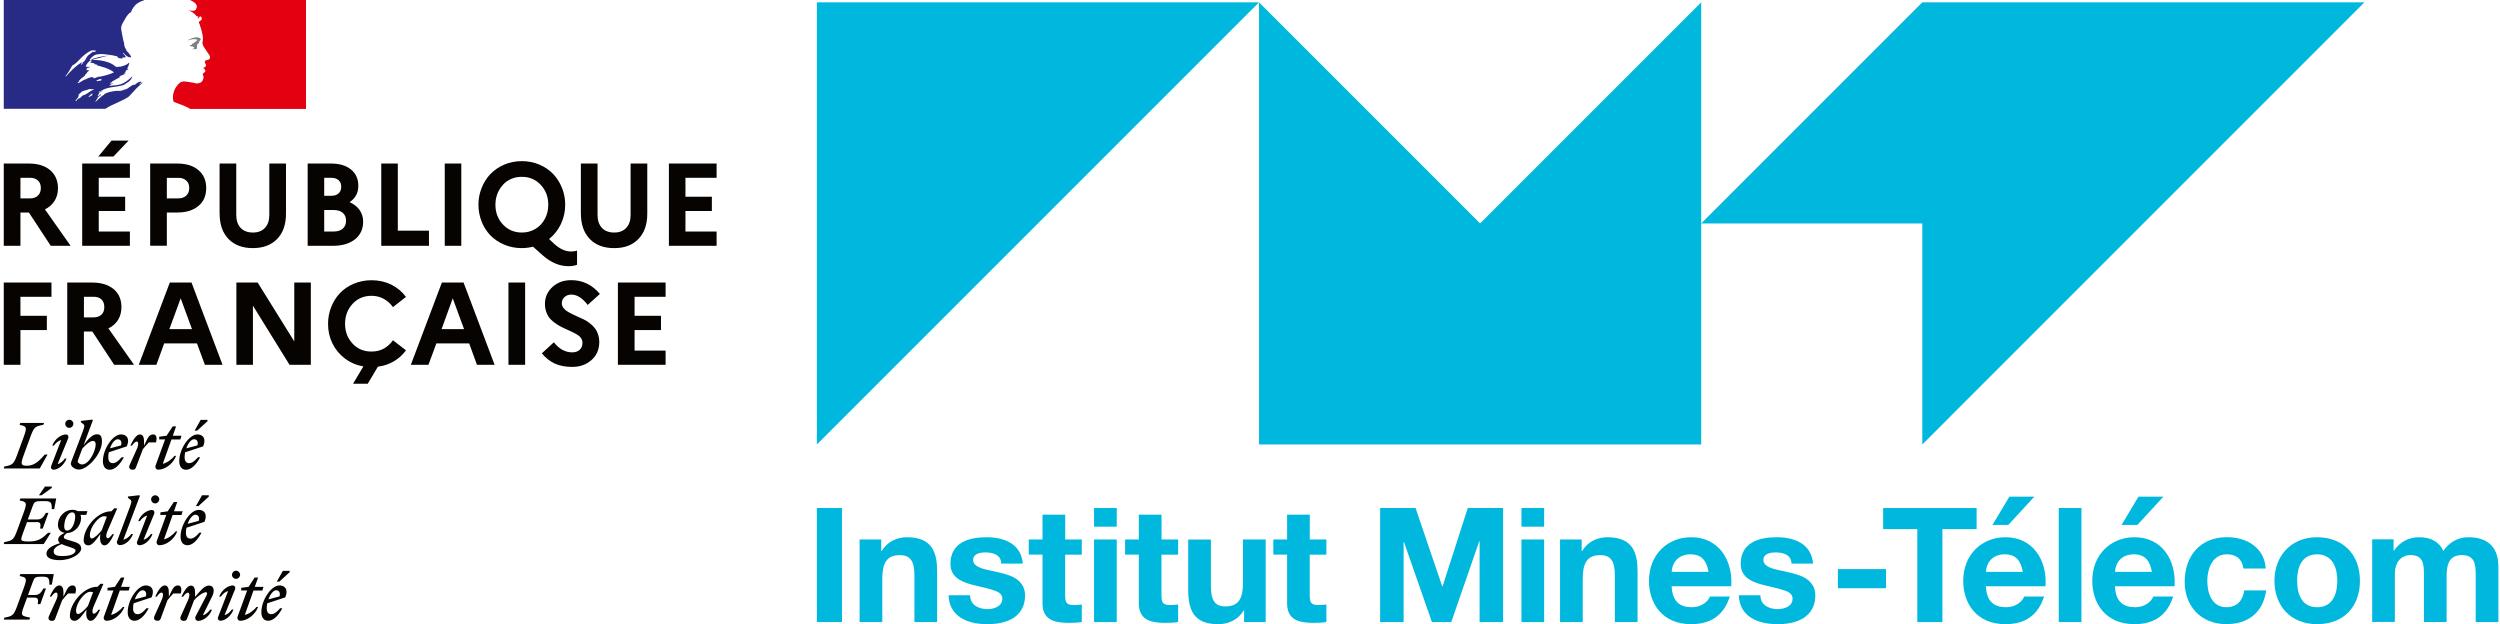
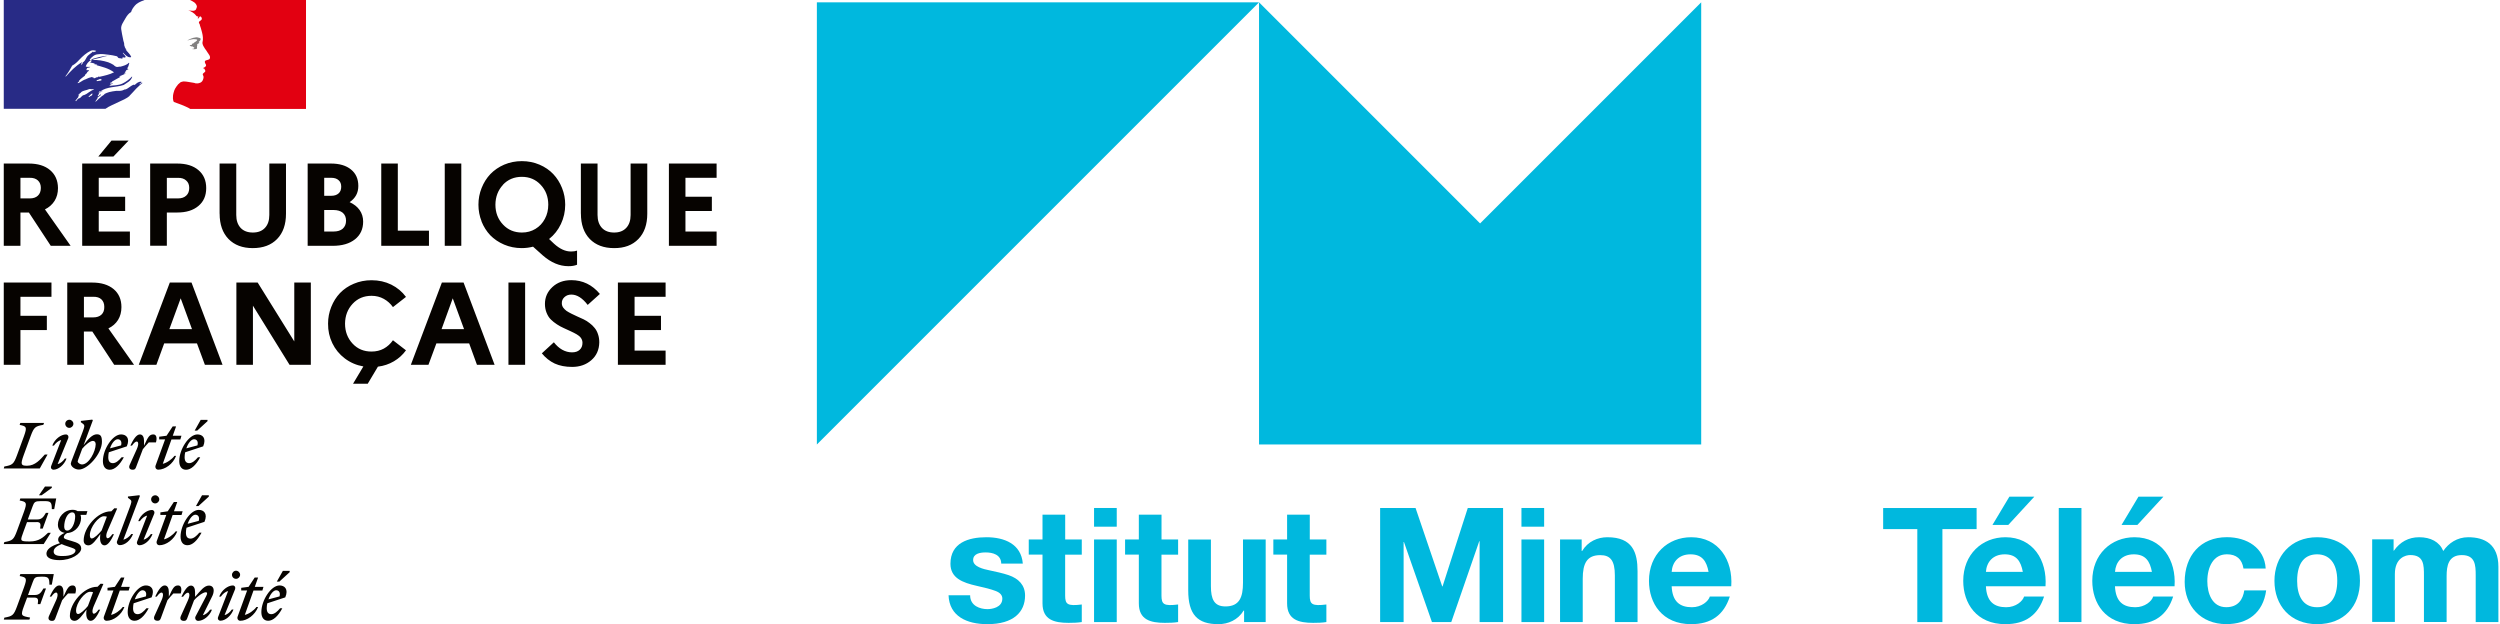
<svg xmlns="http://www.w3.org/2000/svg" id="Logo" version="1.1" viewBox="0 0 590.67 147.47">
  <defs>
    <style>
      .st0 {
        fill: #818080;
      }

      .st1 {
        fill: #e20011;
      }

      .st2 {
        fill: #060300;
      }

      .st3 {
        fill: #282b86;
      }

      .st4 {
        fill: #00b8de;
      }
    </style>
  </defs>
  <g>
    <g>
      <polygon class="st4" points="297.47 .55 193 105.02 193 .55 297.47 .55" />
      <polygon class="st4" points="401.94 .55 401.94 105.02 297.47 105.02 297.47 .55 349.7 52.79 401.94 .55" />
-       <polygon class="st4" points="454.18 105.02 454.18 52.79 401.94 52.79 454.18 .55 558.64 .55 454.18 105.02" />
    </g>
    <g>
      <g>
-         <path class="st4" d="M198.93,120.02v26.95h-5.93v-26.95h5.93Z" />
-         <path class="st4" d="M208.21,127.46v2.72h.11c1.36-2.27,3.69-3.25,5.96-3.25,5.99,0,7.13,3.62,7.13,8.04v12h-5.36v-11.02c0-3.5-1.06-4.79-3.44-4.79-3.12,0-4.15,1.89-4.15,5.59v10.23h-5.36v-19.52h5.1Z" />
        <path class="st4" d="M373.7,127.46v2.72h.11c1.36-2.27,3.69-3.25,5.96-3.25,5.99,0,7.13,3.62,7.13,8.04v12h-5.36v-11.02c0-3.5-1.06-4.79-3.44-4.79-3.12,0-4.15,1.89-4.15,5.59v10.23h-5.36v-19.52h5.1Z" />
        <path class="st4" d="M233.31,143.92c1.01,0,3.51-.37,3.51-2.49,0-.8-.53-1.41-1.6-1.81-1.07-.4-2.56-.8-4.47-1.21-3.27-.74-6.19-1.81-6.19-5.21,0-4.96,4.27-6.27,8.49-6.27s8.22,1.56,8.61,6.23h-5.1c-.02-2.13-2.05-2.64-3.66-2.64-1.24,0-2.98.23-2.98,1.81s2.46,2.13,3.85,2.42c1.38.29,3.18.68,4.51,1.13,2.39.81,3.91,2.36,3.91,4.83,0,3.86-2.69,6.76-8.91,6.76-4.82,0-8.98-1.84-9.17-6.83h5.1c0,2.55,2.4,3.28,4.11,3.28Z" />
-         <path class="st4" d="M420.02,143.92c1.01,0,3.51-.37,3.51-2.49,0-.8-.53-1.41-1.6-1.81-1.07-.4-2.56-.8-4.47-1.21-3.27-.74-6.19-1.81-6.19-5.21,0-4.96,4.27-6.27,8.49-6.27s8.22,1.56,8.61,6.23h-5.1c-.02-2.13-2.05-2.64-3.66-2.64-1.24,0-2.98.23-2.98,1.81s2.46,2.13,3.85,2.42c1.38.29,3.18.68,4.51,1.13,2.39.81,3.91,2.36,3.91,4.83,0,3.86-2.69,6.76-8.91,6.76-4.82,0-8.98-1.84-9.17-6.83h5.1c0,2.55,2.4,3.28,4.11,3.28Z" />
        <path class="st4" d="M255.59,127.46v3.59h-3.93v9.66c0,2.1.57,2.52,3.93,2.11v4.15c-.98.16-2.04.19-3.13.19-3.42,0-6.15-.74-6.15-4.61v-11.51h-3.25v-3.59h3.25v-5.85h5.36v5.85h3.93Z" />
        <path class="st4" d="M278.35,127.46v3.59h-3.93v9.66c0,2.1.57,2.52,3.93,2.11v4.15c-.98.16-2.04.19-3.13.19-3.42,0-6.15-.74-6.15-4.61v-11.51h-3.25v-3.59h3.25v-5.85h5.36v5.85h3.93Z" />
        <path class="st4" d="M313.38,127.46v3.59h-3.93v9.66c0,2.1.57,2.52,3.93,2.11v4.15c-.98.16-2.04.19-3.13.19-3.42,0-6.15-.74-6.15-4.61v-11.51h-3.25v-3.59h3.25v-5.85h5.36v5.85h3.93Z" />
        <path class="st4" d="M258.49,124.44v-4.42h5.36v4.42h-5.36ZM263.85,127.46v19.52h-5.36v-19.52h5.36Z" />
        <path class="st4" d="M293.94,146.98v-2.72h-.11c-1.34,2.23-3.68,3.21-5.96,3.21-4.96,0-7.13-2.27-7.13-8v-12h5.36v11.02c0,3.06.75,4.79,3.43,4.79,3.3,0,4.15-2.15,4.15-5.59v-10.23h5.36v19.52h-5.1Z" />
        <path class="st4" d="M334.45,120.02l6.3,18.53h.08l5.96-18.53h8.34v26.95h-5.55v-19.1h-.08l-6.61,19.1h-4.57l-6.61-18.91h-.08v18.91h-5.55v-26.95h8.34Z" />
        <path class="st4" d="M359.47,124.44v-4.42h5.36v4.42h-5.36ZM364.83,127.46v19.52h-5.36v-19.52h5.36Z" />
        <path class="st4" d="M399.75,143.47c2.29,0,3.91-1.44,4.23-2.53h4.72c-1.41,4.38-4.41,6.53-9.13,6.53-6.85,0-9.97-4.93-9.97-10.23,0-6.26,4.44-10.31,9.97-10.31,6.51,0,9.89,5.42,9.47,11.59h-14.08c.16,3.64,1.96,4.95,4.79,4.95ZM399.41,130.97c-2.82,0-4.3,1.85-4.45,4.15h8.72c-.46-2.49-1.49-4.15-4.27-4.15Z" />
        <path class="st4" d="M474,143.47c2.29,0,3.91-1.44,4.23-2.53h4.72c-1.41,4.38-4.41,6.53-9.13,6.53-6.85,0-9.97-4.93-9.97-10.23,0-6.26,4.44-10.31,9.97-10.31,6.51,0,9.89,5.42,9.47,11.59h-14.08c.16,3.64,1.96,4.95,4.79,4.95ZM473.66,130.97c-2.82,0-4.3,1.85-4.45,4.15h8.72c-.46-2.49-1.49-4.15-4.27-4.15Z" />
        <path class="st4" d="M504.5,143.47c2.29,0,3.91-1.44,4.23-2.53h4.72c-1.41,4.38-4.41,6.53-9.14,6.53-6.85,0-9.97-4.93-9.97-10.23,0-6.26,4.44-10.31,9.97-10.31,6.51,0,9.89,5.42,9.47,11.59h-14.08c.16,3.64,1.96,4.95,4.79,4.95ZM504.16,130.97c-2.82,0-4.31,1.85-4.45,4.15h8.72c-.46-2.49-1.49-4.15-4.27-4.15Z" />
-         <path class="st4" d="M445.6,134.46v4.52h-11.36v-4.52h11.36Z" />
+         <path class="st4" d="M445.6,134.46v4.52h-11.36h11.36Z" />
        <path class="st4" d="M444.93,125.01v-4.98h22.08v4.98h-8.08v21.97h-5.93v-21.97h-8.08Z" />
        <path class="st4" d="M491.78,120.02v26.95h-5.36v-26.95h5.36Z" />
        <path class="st4" d="M526.09,130.97c-3.1,0-4.57,2.96-4.57,6.34,0,2.95,1.16,6.15,4.46,6.15,2.85,0,3.96-1.89,4.27-3.96h5.17c-.73,5.34-4.39,7.96-9.4,7.96-6.1,0-9.85-4.34-9.85-9.97,0-6.17,3.7-10.57,9.97-10.57,4.72,0,8.88,2.49,9.17,7.4h-5.25c-.35-2.24-1.67-3.36-3.96-3.36Z" />
        <path class="st4" d="M547.46,126.93c5.86,0,10.12,3.79,10.12,10.31,0,6.02-3.76,10.23-10.12,10.23s-10.08-4.45-10.08-10.23,3.82-10.31,10.08-10.31ZM547.46,143.47c3.25,0,4.76-2.48,4.76-6.23,0-4.43-2.06-6.27-4.76-6.27s-4.72,1.72-4.72,6.27c0,3.37,1.25,6.23,4.72,6.23Z" />
        <path class="st4" d="M565.53,127.46v2.64h.08c1.43-2.04,3.44-3.17,5.96-3.17,2.72,0,4.79,1.08,5.7,3.25,1.25-1.85,3.28-3.25,5.89-3.25,3.91,0,7.13,1.67,7.13,6.98v13.06h-5.36v-11.06c0-2.37-.1-4.76-3.28-4.76s-3.59,2.57-3.59,4.94v10.87h-5.36v-10.95c0-2.53,0-4.87-3.25-4.87-1,0-3.62.61-3.62,4.49v11.32h-5.36v-19.52h5.06Z" />
      </g>
      <path class="st4" d="M474.75,117.35l-4,6.68h3.74l6.15-6.68h-5.89Z" />
      <path class="st4" d="M505.25,117.35l-4,6.68h3.74l6.15-6.68h-5.89Z" />
    </g>
  </g>
  <g>
    <g>
      <path class="st3" d="M30.56,22.68c.29-.29.57-.57.83-.88.52-.6,1.04-1.14,1.63-1.66.18-.16.36-.31.54-.41.05-.05.05-.16.1-.21-.23.1-.39.29-.65.39-.05,0-.1-.05-.05-.1.18-.13.36-.26.52-.39h-.03c-.05,0-.05-.05-.05-.1-.65-.1-1.11.34-1.55.73-.1.05-.21-.05-.23-.05-.73.23-1.27.88-2,1.17v-.1c-.29.1-.57.29-.88.34-.44.1-.83.05-1.22.05-.6.05-1.19.18-1.79.31t-.05.03c-.31.08-.62.21-.91.36l-.1.1c-.1.1-.21.23-.34.29-.31.16-.54.41-.8.65-.03.03-.05.03-.08.03-.26.26-.52.52-.78.75-.03.03-.1.03-.16.03,0-.03.03-.03.03-.05.05-.08.08-.13.13-.21l.16-.23c.08-.1.13-.21.21-.29.03-.03.03-.05,0-.05-.03-.03-.05-.03-.08-.03.23-.23.54-.44.83-.62-.03,0-.08-.03-.05-.05.03-.05.05-.08.08-.13t.03-.05s-.03-.03-.03-.05l-.23.16c-.13.1-.21.31-.39.31h-.08s-.05,0-.05-.03v-.03s.03-.03.03-.05.03-.03.03-.05c0,0,0-.03.03-.03,0-.03.03-.05.03-.05,0-.03.03-.03.03-.05.03-.03.05-.08.05-.1s.03-.03.03-.05c.03-.03.03-.05.05-.08.03-.05,0-.08-.03-.08.08-.13.21-.21.34-.29h-.03c.18-.1.39-.21.57-.31l.08-.08c-.29.1-.52.23-.78.39,0,0-.05.03-.08.05,0,0-.05.03-.13-.05v-.03c.05-.1.21-.16.29-.23.05,0,.1,0,.1.05,1.58-1.22,3.73-.93,5.55-1.55.16-.1.29-.21.44-.29.23-.1.44-.34.73-.49.39-.29.67-.65.83-1.11,0-.05-.05-.1-.05-.1-.65.67-1.37,1.22-2.15,1.61-1.04.54-2.15.44-3.24.6.05-.1.16-.1.23-.1,0-.16.1-.21.21-.29h.16c.05,0,.05-.1.1-.1.1,0,.26-.05.21-.05-.16-.21-.44.16-.67,0,.1-.1.05-.23.16-.29h.21c0-.1.1-.21.1-.21.73-.44,1.43-.78,2.1-1.17-.16,0-.23.16-.39.05.1,0,0-.16.1-.16.54-.16.98-.44,1.53-.65-.21,0-.34.16-.54,0,.1-.05.16-.16.29-.16v-.16c0-.05.05-.05.1-.05-.05,0-.1-.05-.1-.05.05-.1.21-.05.29-.16-.05,0-.16,0-.16-.05.16-.21.39-.23.65-.29-.05-.1-.21,0-.21-.1,0-.05.05-.05.1-.05h-.1c-.1-.05-.05-.16-.05-.21.29-.34.29-.78.44-1.17-.05,0-.1,0-.1-.05-.49.54-1.27.73-2,.93h-.34c-.23.1-.6.1-.83-.05-.21-.1-.29-.23-.49-.39-.39-.23-.78-.44-1.22-.6-1.22-.39-2.49-.6-3.76-.54.54-.29,1.14-.31,1.71-.49.83-.23,1.61-.54,2.49-.49-.16-.05-.34,0-.49,0-.67-.05-1.37.16-2.1.29-.49.1-.93.29-1.43.39-.29.1-.44.39-.78.34v-.16c.49-.6,1.09-1.17,1.87-1.22.88-.16,1.71,0,2.59.1.65.05,1.22.21,1.87.34.23,0,.29.39.49.44.29.1.6,0,.88.21,0-.1-.05-.21,0-.29.21-.21.44.05.65-.05.39-.23-.34-.67-.54-1.04,0-.05.05-.1.05-.1.39.34.67.73,1.17.98.23.1.83.23.73-.05-.23-.54-.73-.98-1.14-1.48v-.21c-.1,0-.1-.05-.16-.1v-.21c-.21-.1-.16-.29-.23-.44-.16-.23-.05-.6-.16-.88s-.16-.54-.21-.83c-.16-.83-.34-1.55-.44-2.36-.1-.93.54-1.66.98-2.49.34-.6.73-1.17,1.37-1.55.16-.6.54-1.09.93-1.55s1.04-.78,1.5-.98c.67-.31,1.3-.49,1.3-.49H.89v25.91h24.02c.93-.67,1.87-.98,3.16-1.63.62-.26,2.02-.91,2.49-1.37M23.04,19.15c-.1,0-.29.05-.23-.05.05-.23.39-.23.6-.34.1-.05.23-.16.34-.1.1.16.23.1.34.21-.31.29-.7.16-1.04.29M15.53,18.09s-.05-.05-.05-.1c.65-.83,1.11-1.61,1.58-2.49.65-.34,1.17-.83,1.66-1.37.83-.88,1.71-1.66,2.75-2.15.39-.16.88-.1,1.27.05-.16.21-.39.16-.6.29-.05,0-.1,0-.16-.05.05-.05.05-.1.05-.16-.49.54-1.17.78-1.55,1.43-.29.49-.49,1.11-1.11,1.27-.21.05.05-.16-.05-.1-1.53.93-2.59,2.07-3.78,3.39M19.6,14.85c-.05.1-.1.1-.16.21s-.1.16-.21.21c-.05,0-.1,0-.1-.05.05-.21.21-.39.39-.44.08-.03.08.03.08.08M21.88,22.19c-.03.05-.08.1-.13.16.05,0,.1.05.05.08-.1.1-.23.21-.36.26h-.08c-.05.05-.13.1-.18.18-.05.05-.34.03-.26-.05.13-.1.23-.23.36-.34.08-.05.16-.13.21-.21.03-.05.05-.08.1-.1.08-.05.34-.08.29.03M21,21.8c-.21.13-.39.26-.57.39-.21.13-.44.21-.65.31-.03-.03-.05-.03-.08-.03-.18.1-.34.23-.49.39l-.08.08-.08.08-.1.1s-.03.05-.08.08c-.03.03-.1.03-.1-.03-.03.03-.05.03-.08.05s-.05.03-.08.05h-.05c-.05.05-.13.1-.18.16-.1.1-.21.18-.29.31v.03l-.03.03s0,.03-.03.03c0,.03-.03.03-.03.05,0,0-.03.03-.05.03l-.03-.03s0-.03-.03-.03c-.03-.03-.03-.05-.05-.08v-.03c.05-.05.1-.1.16-.18.03-.03.03-.05.05-.05.03-.03.05-.08.08-.1,0-.03.03-.03.03-.05.05-.08.1-.13.16-.21l.03-.03s.05-.08.08-.1.03-.05.05-.1v-.03c.03-.05.03-.08.05-.1v-.03s0-.03.03-.05c0-.03,0-.05.03-.08v-.03c.05-.1.13-.18.21-.26h-.03c-.08.05-.13.1-.18.16s-.16-.03-.08-.08c.05-.03.08-.08.1-.1.08-.08.16-.18.26-.26.05-.05.1-.08.16-.1l.03-.03c.03-.05.08-.08.1-.13.47-.44,1.27-.44,1.87-.73.23-.1.54.05.78,0,.16,0,.29,0,.44.1-.44.08-.83.36-1.24.62M22.01,18.38c-.05-.05.16,0,.21-.1h-.39c-.05,0-.05-.05-.05-.1-.23.05-.54.16-.78.21-.34.1-.65.34-1.04.44-.54.21-.98.65-1.55.83-.05,0-.05-.05-.05-.1.05-.16.23-.21.34-.34,0-.05,0-.1-.05-.1.39-.54.93-.83,1.43-1.27v-.16c.16-.21.39-.29.49-.54.05-.16.26-.34.49-.44-.05-.05-.16-.05-.16-.16-.21,0-.39.1-.6-.05.1-.08.21-.13.31-.18-.05,0-.08-.03-.1-.08-.05-.1.1-.21.23-.23.21-.05.44-.05.6-.21-.34-.05-.73.1-1.09-.1.23-.65.65-1.17,1.22-1.48.05,0,.16,0,.16.05,0,.23-.16.44-.39.49.39.1.78.1,1.17.29-.05.1-.16.05-.21.05.23.16.54.05.78.23-.16.16-.29,0-.44,0,1.53.44,3.14.78,4.4,1.76-1.09.54-2.2.78-3.37,1.04-.16,0-.23,0-.39-.05,0,.05,0,.16-.05.16-.21,0-.34,0-.49.1-.18.16-.47.21-.62.05" />
      <path class="st1" d="M72.28-.23h-27.83s.05,0,.26.13c.23.13.52.29.7.36.36.18.7.41.93.78.1.16.23.44.16.65-.1.23-.16.65-.39.73-.29.16-.67.16-1.04.1-.21,0-.39-.05-.6-.1.73.29,1.43.65,1.92,1.32.05.1.23.16.44.16.05,0,.05.1.05.16-.1.1-.21.16-.16.29h.16c.23-.1.21-.6.54-.44.23.16.34.49.21.73-.21.21-.39.34-.6.49-.05.1-.05.23,0,.34.16.21.21.39.23.6.16.34.21.73.34,1.09.21.73.39,1.48.34,2.2,0,.39-.21.73-.05,1.11.1.39.34.67.54,1.04.21.29.39.49.54.78.29.49.83.98.6,1.55-.16.34-.67.29-1.04.49-.29.23-.05.65.1.88.23.44-.29.73-.65.86.1.16.29.1.34.21.05.23.29.39.16.65-.21.29-.78.44-.49.88.21.34.08.73-.05,1.09-.16.39-.49.65-.88.73-.29.1-.65.1-.93.05-.1-.05-.21-.1-.29-.1-.83-.1-1.66-.34-2.49-.34-.23.05-.49.1-.67.18-.21.16-.41.34-.6.52-.03.05-.08.08-.1.13-.03.03-.05.05-.05.08l-.05.05c-.16.18-.26.36-.39.57,0,.03-.03.03-.03.03,0,.03-.03.05-.05.08-.16.29-.29.6-.36.91-.34,1.11-.18,2.07.05,2.31.05.05,1.61.54,2.69,1.04.52.23.86.39,1.17.6h27.34V-.23h-.03Z" />
      <path class="st0" d="M46.11,9.26c.21.05.49.05.49.16-.1.39-.67.49-.98.88h-.16c-.16.1-.1.34-.23.34-.16-.05-.29,0-.44.05.21.21.44.34.73.29.05,0,.16.1.16.21,0,0,.05,0,.1-.05.05,0,.1,0,.1.05v.21c-.16.21-.39.1-.6.16.39.1.78.1,1.14,0,.29-.1,0-.6.21-.83-.1,0,0-.16-.1-.16.1-.1.21-.23.29-.29.1,0,.23-.05.29-.16,0-.1-.21-.16-.16-.23.29-.21.54-.49.44-.78-.05-.16-.44-.16-.67-.26s-.54,0-.83.05c-.23,0-.49.16-.73.21-.34.1-.65.29-.93.49.34-.16.67-.21,1.06-.29.29-.05.52-.1.83-.05" />
    </g>
    <path class="st2" d="M.89,58.07v-19.43h5.91c2.14,0,3.82.52,5.03,1.55,1.23,1.04,1.85,2.45,1.87,4.25,0,1.16-.27,2.16-.8,3.01-.54.86-1.3,1.54-2.28,2.02l6.06,8.6h-4.69l-5.16-7.85h-2v7.85H.89ZM4.83,46.88h2.2c.83,0,1.47-.22,1.92-.65.47-.43.7-1.05.7-1.84,0-.74-.23-1.33-.7-1.76s-1.11-.64-1.92-.62h-2.2v4.87ZM19.42,58.07v-19.43h11.27v3.37h-7.36v4.48h6.24v3.37h-6.24v4.85h7.36v3.37h-11.27ZM23.23,36.98l3.11-3.76h4.04l-3.58,3.76h-3.58ZM35.48,58.07v-19.43h6.4c2.12,0,3.79.52,5,1.55,1.23,1.04,1.84,2.45,1.84,4.25s-.61,3.2-1.84,4.22c-1.23,1.04-2.89,1.55-5,1.55h-2.46v7.85h-3.94ZM39.42,46.88h2.62c.85,0,1.5-.22,1.97-.67.47-.43.7-1.04.7-1.81s-.24-1.33-.73-1.76c-.47-.43-1.11-.64-1.94-.62h-2.62v4.87ZM51.88,50.48v-11.84h3.94v12.15c0,1.3.35,2.31,1.04,3.06.69.73,1.65,1.09,2.88,1.09s2.16-.36,2.85-1.09,1.04-1.74,1.04-3.06v-12.15h3.94v11.84c0,2.56-.7,4.55-2.1,5.99s-3.32,2.15-5.75,2.15-4.33-.72-5.73-2.15c-1.4-1.45-2.1-3.45-2.1-5.99ZM72.69,58.07v-19.43h5.49c2.02,0,3.6.47,4.74,1.4,1.16.93,1.74,2.23,1.74,3.89s-.68,2.88-2.05,3.83c1.02.47,1.81,1.09,2.36,1.87.55.79.83,1.7.83,2.72,0,1.78-.65,3.18-1.94,4.2-1.28,1.02-3.03,1.53-5.26,1.53h-5.91ZM76.6,54.7h2.23c.92,0,1.63-.22,2.15-.67.52-.47.78-1.1.78-1.89s-.26-1.42-.78-1.87c-.52-.43-1.24-.65-2.15-.65h-2.23v5.08ZM76.6,46.26h1.66c.74,0,1.32-.19,1.74-.57.41-.36.62-.89.62-1.58s-.21-1.17-.62-1.53c-.4-.38-.98-.57-1.74-.57h-1.66v4.25ZM90.08,58.07v-19.43h3.91v15.86h7.36v3.58h-11.27ZM105.08,58.07v-19.43h3.91v19.43h-3.91ZM113.79,52.32c-.5-1.26-.75-2.58-.75-3.96s.25-2.69.75-3.94c.5-1.26,1.19-2.36,2.07-3.29.9-.93,1.99-1.68,3.26-2.23,1.3-.55,2.69-.83,4.17-.83s2.88.28,4.17.83,2.38,1.3,3.26,2.23c.88.93,1.57,2.03,2.07,3.29.5,1.24.75,2.56.75,3.94,0,1.62-.34,3.14-1.01,4.56-.67,1.42-1.61,2.6-2.8,3.55l1.17,1.11c1.36,1.24,2.71,1.86,4.04,1.84.55,0,1.02-.07,1.4-.21v3.34c-.6.24-1.29.35-2.05.34-2.09,0-4.1-.85-6.04-2.54l-2.31-2.07c-.85.22-1.74.34-2.67.34-1.49,0-2.88-.28-4.17-.83-1.28-.55-2.37-1.29-3.26-2.2-.88-.93-1.57-2.02-2.07-3.26ZM118.84,43.67c-1.17,1.26-1.77,2.82-1.79,4.69,0,1.87.6,3.43,1.79,4.69,1.17,1.26,2.67,1.89,4.48,1.89,1.19,0,2.25-.29,3.19-.86.95-.57,1.69-1.36,2.23-2.38.54-1,.8-2.12.8-3.34,0-1.87-.6-3.43-1.79-4.69-1.17-1.26-2.66-1.89-4.46-1.89s-3.31.63-4.48,1.89h.03ZM137.24,50.48v-11.84h3.94v12.15c0,1.3.35,2.31,1.04,3.06.69.73,1.65,1.09,2.88,1.09s2.16-.36,2.85-1.09,1.04-1.74,1.04-3.06v-12.15h3.94v11.84c0,2.56-.7,4.55-2.1,5.99-1.4,1.45-3.32,2.17-5.75,2.15-2.42,0-4.33-.72-5.73-2.15-1.4-1.45-2.1-3.45-2.1-5.99ZM158.04,58.07v-19.43h11.27v3.37h-7.36v4.48h6.24v3.37h-6.24v4.85h7.36v3.37h-11.27ZM.89,86.19v-19.43h11.27v3.37h-7.33v4.48h6.24v3.37h-6.24v8.21H.89ZM15.89,86.19v-19.43h5.91c2.12,0,3.81.52,5.05,1.55,1.23,1.04,1.84,2.45,1.84,4.25,0,1.16-.27,2.17-.8,3.03-.54.86-1.3,1.53-2.28,2l6.06,8.6h-4.69l-5.16-7.85h-2v7.85h-3.94ZM19.83,74.99h2.2c.83,0,1.48-.22,1.94-.65s.69-1.05.67-1.84c0-.74-.22-1.33-.67-1.76s-1.1-.64-1.94-.62h-2.2v4.87ZM32.79,86.19l7.33-19.43h5.13l7.33,19.43h-4.17l-1.87-5.05h-7.75l-1.84,5.05h-4.17ZM40.02,77.76h5.34l-2.67-7.28-2.67,7.28ZM55.85,86.19v-19.43h5.03l8.65,13.91v-13.91h3.91v19.43h-5.03l-8.65-13.97v13.97h-3.91ZM77.51,76.47c0-1.38.25-2.69.75-3.94.5-1.26,1.19-2.36,2.07-3.29.9-.93,1.99-1.67,3.26-2.2,1.3-.55,2.69-.83,4.2-.83,1.71,0,3.26.35,4.66,1.04,1.42.71,2.57,1.68,3.47,2.9l-3.08,2.41c-.57-.81-1.29-1.46-2.15-1.94s-1.83-.73-2.9-.73c-1.81,0-3.31.63-4.48,1.89-1.17,1.26-1.77,2.82-1.79,4.69,0,1.87.6,3.44,1.79,4.72,1.17,1.26,2.67,1.88,4.48,1.87,1.07,0,2.04-.23,2.9-.7.86-.48,1.58-1.14,2.15-1.97l3.08,2.38c-.76,1.05-1.71,1.92-2.85,2.59s-2.4,1.1-3.78,1.27l-2.41,4.04h-3.47l2.44-4.09c-1.64-.29-3.1-.92-4.38-1.89-1.28-.97-2.26-2.17-2.95-3.6-.69-1.43-1.03-2.97-1.01-4.61ZM97.07,86.19l7.33-19.43h5.13l7.33,19.43h-4.17l-1.84-5.05h-7.75l-1.87,5.05h-4.17ZM104.33,77.76h5.31l-2.67-7.28-2.64,7.28ZM120.13,86.19v-19.43h3.94v19.43h-3.94ZM128.01,83.49l2.85-2.62c.59.76,1.24,1.35,1.97,1.76.74.41,1.51.62,2.31.62s1.38-.2,1.81-.6c.45-.4.67-.95.67-1.66,0-.41-.12-.79-.36-1.14-.26-.35-.6-.63-1.01-.86-.41-.24-.89-.48-1.43-.73-.54-.26-1.08-.51-1.63-.75s-1.09-.54-1.61-.88c-.54-.35-1.01-.73-1.43-1.14s-.75-.94-1.01-1.58-.39-1.34-.39-2.1c0-1.57.59-2.9,1.76-3.99s2.66-1.63,4.46-1.63c2.69,0,4.95,1.09,6.76,3.26l-2.88,2.59c-1.24-1.62-2.53-2.44-3.86-2.44-.66,0-1.2.2-1.63.6s-.64.88-.62,1.45c0,.36.1.7.31,1.01.21.29.48.56.8.8.35.22.74.45,1.19.67l1.37.65c.5.22.99.45,1.48.67.5.24.97.54,1.4.88.45.33.85.71,1.19,1.14.35.41.61.91.8,1.48.21.59.31,1.24.31,1.94-.03,1.76-.67,3.17-1.89,4.22-1.21,1.05-2.72,1.58-4.53,1.58-1.59,0-2.96-.27-4.12-.8-1.16-.55-2.18-1.36-3.06-2.44ZM145.99,86.19v-19.43h11.27v3.37h-7.33v4.48h6.24v3.37h-6.24v4.85h7.33v3.37h-11.27Z" />
    <path class="st2" d="M65.25,139.46c.57,0,1.06.44.8,1.45l-2.62.7c.41-1.24,1.19-2.15,1.81-2.15M66.7,143.71h-.52c-.65.78-1.37,1.4-2.07,1.4s-1.09-.44-1.09-1.4c0-.39.05-.8.13-1.17l4.25-1.4c.83-1.97-.18-2.82-1.35-2.82-2.02,0-4.3,3.52-4.3,6.3,0,1.32.62,2.05,1.61,2.05,1.17,0,2.36-1.11,3.34-2.95M66.03,137.39l2.41-2.2v-.31h-1.61l-1.43,2.54h.62v-.03ZM56.99,139.51h1.4l-2.23,6.12c-.21.52.08,1.04.62,1.04,1.58,0,3.47-1.35,4.2-3.26h-.39c-.57.8-1.81,1.68-2.75,1.87l2.05-5.75h2.1l.26-.88h-2.05l.78-2.2h-.8l-1.45,2.2-1.74.23v.65ZM55.54,139.2c.18-.57-.21-.88-.49-.88-1.22,0-2.69,1.11-3.26,2.64h.39c.39-.57,1.06-1.19,1.71-1.3l-2.36,6.12c-.21.57.21.88.52.88,1.17,0,2.54-1.11,3.11-2.64h-.39c-.39.57-1.06,1.19-1.71,1.3l2.49-6.12ZM55.77,136.76c.52,0,.96-.44.96-.96s-.44-.96-.96-.96c-.26,0-.49.1-.67.29s-.29.41-.29.67c0,.54.41.96.96.96M44.39,140.03c.36,0,.57.57,0,1.84l-1.66,3.68c-.31.7.03,1.14.7,1.14.41,0,.6-.1.78-.54l1.63-4.3c.75-.93,2.15-1.92,2.77-1.92.44,0,.39.36.1.93l-2.51,4.79c-.23.47.08,1.04.62,1.04,1.22,0,2.69-1.11,3.26-2.64h-.44c-.39.57-1.06,1.19-1.71,1.3l2.15-4.35c.29-.54.41-1.06.41-1.48,0-.7-.39-1.17-1.14-1.17-1.06,0-1.97,1.19-3.26,2.67v-1.14c0-.8-.26-1.53-.98-1.53-.86,0-1.63,1.35-2.25,2.64h.39c.44-.62.83-.96,1.14-.96M42.71,140.19c.29-1.01.13-1.87-.62-1.87-.96,0-1.27.65-2.2,2.67v-1.14c0-.8-.26-1.53-.98-1.53-.86,0-1.63,1.35-2.25,2.64h.39c.41-.6.8-.96,1.11-.96.36,0,.57.57,0,1.84l-1.66,3.68c-.31.7.03,1.14.7,1.14.41,0,.6-.1.78-.54l1.58-4.3c.47-.57.88-1.06,1.4-1.61h1.76v-.03ZM33.67,139.46c.57,0,1.06.44.8,1.45l-2.62.7c.44-1.24,1.19-2.15,1.81-2.15M35.12,143.71h-.52c-.65.78-1.37,1.4-2.07,1.4s-1.09-.44-1.09-1.4c0-.39.05-.8.13-1.17l4.25-1.4c.83-1.97-.16-2.82-1.35-2.82-2.02,0-4.3,3.52-4.3,6.3,0,1.32.62,2.05,1.61,2.05,1.17,0,2.36-1.11,3.34-2.95M25.4,139.51h1.4l-2.23,6.12c-.21.52.08,1.04.62,1.04,1.58,0,3.5-1.35,4.2-3.26h-.39c-.57.8-1.81,1.68-2.75,1.87l2.05-5.75h2.1l.26-.88h-2.05l.78-2.2h-.8l-1.45,2.2-1.74.23v.65ZM17.97,144.28c0-1.89,2.1-4.46,3.29-4.46.26,0,.52.03.73.1l-1.22,3.26c-.7.86-1.79,1.89-2.31,1.89-.31,0-.49-.23-.49-.8M24.42,137.96l-.65-.05-.73.73h-.13c-3.08,0-6.4,3.83-6.4,6.87,0,.7.39,1.17,1.14,1.17.91,0,1.79-1.3,2.8-2.67l-.05.49c-.13,1.4.31,2.18,1.04,2.18.86,0,1.63-1.35,2.23-2.64h-.39c-.41.6-.8.96-1.11.96s-.54-.6,0-1.84l2.25-5.18ZM17.81,140.19c.29-1.01.13-1.87-.62-1.87-.96,0-1.27.65-2.2,2.67v-1.14c0-.8-.26-1.53-1.01-1.53-.86,0-1.63,1.35-2.23,2.64h.39c.41-.6.8-.96,1.11-.96.36,0,.57.57,0,1.84l-1.68,3.71c-.31.7.03,1.14.7,1.14.41,0,.6-.1.78-.54l1.63-4.33c.47-.57.88-1.06,1.4-1.61h1.74v-.03ZM6.95,146.38l.16-.47c-2.05-.39-2.31-.39-1.48-2.62l.78-2.1h1.63c1.01,0,1.04.44.88,1.55h.6l1.35-3.71h-.6c-.52.88-.91,1.55-2.02,1.55h-1.63l1.11-3.03c.39-1.09.57-1.3,1.97-1.3h.36c1.43,0,1.61.39,1.61,1.89h.57l.47-2.51h-7.9l-.16.47c1.63.34,1.79.49,1.04,2.62l-1.68,4.59c-.78,2.1-1.09,2.28-2.98,2.62l-.13.47h6.06v-.03ZM46.16,121.61c.57,0,1.06.44.8,1.45l-2.62.7c.41-1.24,1.19-2.15,1.81-2.15M47.61,125.86h-.52c-.65.78-1.37,1.4-2.07,1.4s-1.09-.44-1.09-1.4c0-.39.05-.8.13-1.17l4.25-1.4c.83-1.97-.18-2.82-1.35-2.82-2.02,0-4.3,3.52-4.3,6.3,0,1.32.62,2.05,1.61,2.05,1.17.03,2.36-1.11,3.34-2.95M46.93,119.53l2.41-2.2v-.31h-1.61l-1.43,2.54h.62v-.03ZM37.89,121.66h1.4l-2.23,6.12c-.21.52.08,1.04.62,1.04,1.58,0,3.47-1.35,4.2-3.26h-.39c-.57.8-1.81,1.68-2.75,1.87l2.05-5.75h2.1l.26-.88h-2.05l.78-2.2h-.8l-1.45,2.2-1.74.26v.62ZM36.44,121.37c.18-.57-.21-.88-.52-.88-1.22,0-2.69,1.11-3.26,2.64h.39c.39-.57,1.06-1.19,1.71-1.3l-2.36,6.12c-.21.57.21.88.52.88,1.17,0,2.54-1.11,3.11-2.64h-.39c-.39.57-1.06,1.19-1.71,1.3l2.51-6.12ZM36.67,118.94c.52,0,.96-.44.96-.96s-.44-.96-.96-.96c-.34,0-.65.18-.83.47s-.18.67,0,.98c.18.29.49.49.83.47M29.16,127.49l3.89-10.31-.13-.18-2.69.31v.31l.52.39c.47.36.31.7-.1,1.87l-2.95,7.88c-.26.47.08,1.04.62,1.04,1.22,0,2.54-1.11,3.11-2.64h-.39c-.41.6-1.24,1.22-1.87,1.35M21.23,126.43c0-1.89,2.1-4.46,3.29-4.46.26,0,.49.03.73.1l-1.24,3.26c-.7.86-1.79,1.89-2.31,1.89-.29.03-.47-.23-.47-.8M27.68,120.13l-.65-.05-.73.73h-.13c-3.08,0-6.4,3.83-6.4,6.87,0,.7.39,1.17,1.14,1.17.91,0,1.79-1.3,2.8-2.67l-.05.49c-.13,1.4.31,2.18,1.04,2.18.86,0,1.63-1.35,2.23-2.64h-.39c-.41.6-.8.96-1.11.96s-.54-.6,0-1.81l2.25-5.21ZM12.68,130.31c0-.8.78-1.32,1.89-1.76.36.18.93.39,1.66.62,1.17.39,1.61.54,1.61.88,0,.75-1.06,1.32-3.01,1.32-1.45.03-2.15-.29-2.15-1.06M15.87,125.36c-.52,0-.7-.44-.7-.93,0-1.53.73-3.37,1.89-3.37.52,0,.7.44.7.93,0,1.5-.75,3.37-1.89,3.37M19.18,129.56c0-.98-.88-1.35-2.31-1.76-1.22-.36-1.79-.47-1.79-.88,0-.31.26-.7.78-.98,2.02-.1,3.29-1.92,3.29-3.52,0-.29-.05-.54-.13-.78h1.37l.26-.88h-2.33c-.31-.21-.7-.31-1.14-.31-2.12,0-3.5,1.87-3.5,3.52,0,1.06.62,1.79,1.61,1.92-.98.47-1.55.96-1.55,1.58,0,.36.13.62.44.86-2.28.67-3.21,1.53-3.21,2.51,0,1.06,1.4,1.5,3.06,1.5,2.8.03,5.16-1.5,5.16-2.77M8.61,123.34c1.01,0,1.04.44.88,1.55h.6l1.35-3.71h-.6c-.52.88-.91,1.55-2.02,1.55h-2.25l1.11-3.03c.39-1.09.6-1.3,1.97-1.3h.98c1.43,0,1.61.39,1.61,1.89h.57l.47-2.51H4.8l-.16.47c1.63.34,1.79.49,1.04,2.62l-1.68,4.59c-.78,2.1-1.09,2.28-2.98,2.62l-.13.47h9.43l1.68-2.67h-.65c-1.09,1.09-2.2,2.05-4.3,2.05-2.51,0-2.28-.13-1.45-2.46l.78-2.1h2.23v-.03ZM9.83,117.02l2.41-1.76v-.31h-1.61l-1.43,2.07h.62ZM45.85,103.78c.57,0,1.06.44.8,1.45l-2.62.7c.41-1.27,1.19-2.15,1.81-2.15M47.3,108.03h-.52c-.65.78-1.37,1.4-2.07,1.4s-1.09-.44-1.09-1.4c0-.39.05-.8.13-1.17l4.25-1.4c.83-1.97-.18-2.82-1.35-2.82-2.02,0-4.3,3.52-4.3,6.3,0,1.32.62,2.05,1.61,2.05,1.17,0,2.36-1.11,3.34-2.95M46.62,101.71l2.41-2.2v-.31h-1.61l-1.43,2.54h.62v-.03ZM37.58,103.81h1.43l-2.23,6.12c-.21.52.08,1.04.62,1.04,1.58,0,3.5-1.35,4.2-3.26h-.39c-.57.8-1.81,1.68-2.75,1.87l2.05-5.75h2.1l.26-.88h-2.05l.78-2.2h-.8l-1.45,2.2-1.74.23v.65h-.03ZM36.85,104.51c.29-1.01.13-1.87-.62-1.87-.96,0-1.27.65-2.2,2.67v-1.14c0-.8-.26-1.53-.98-1.53-.86,0-1.63,1.35-2.25,2.64h.39c.41-.6.8-.96,1.11-.96.36,0,.57.57,0,1.84l-1.66,3.68c-.31.7.03,1.14.7,1.14.41,0,.6-.1.78-.54l1.63-4.3c.47-.57.88-1.06,1.4-1.61h1.71v-.03ZM27.81,103.78c.57,0,1.06.44.8,1.45l-2.62.7c.41-1.27,1.19-2.15,1.81-2.15M29.26,108.03h-.52c-.65.78-1.37,1.4-2.07,1.4s-1.09-.44-1.09-1.4c0-.39.05-.8.13-1.17l4.25-1.4c.83-1.97-.16-2.82-1.35-2.82-2.02,0-4.3,3.52-4.3,6.3,0,1.32.62,2.05,1.61,2.05,1.17,0,2.36-1.11,3.34-2.95M19.36,109.74c-.41,0-1.01-.39-1.01-.73,0-.1.18-.6.41-1.19l.67-1.81c.73-.88,1.87-1.84,2.51-1.84.39,0,.67.26.67.8-.03,1.71-1.58,4.77-3.26,4.77M24.08,104.32c0-1.24-.31-1.71-1.19-1.71-1.09,0-2.1,1.17-3.14,2.57l2.18-5.86-.13-.18-2.69.31v.31l.52.39c.47.36.31.73-.1,1.87l-2.36,6.19c-.21.52-.44,1.14-.44,1.3,0,.73.98,1.43,1.89,1.43,2.05.05,5.47-3.71,5.47-6.61M16.13,103.52c.16-.57-.21-.88-.52-.88-1.22,0-2.69,1.11-3.26,2.64h.39c.39-.57,1.06-1.19,1.71-1.3l-2.36,6.12c-.21.57.21.88.52.88,1.17,0,2.54-1.11,3.11-2.64h-.39c-.39.57-1.06,1.19-1.71,1.3l2.51-6.12ZM16.38,101.09c.52,0,.96-.44.96-.96s-.44-.96-.96-.96c-.34,0-.65.18-.83.47s-.18.67,0,.98c.18.29.49.49.83.47M10.4,99.92h-5.6l-.16.47c1.63.34,1.79.49,1.04,2.62l-1.68,4.59c-.78,2.1-1.09,2.28-2.98,2.62l-.13.47h8.5l1.84-3.29h-.65c-1.06,1.17-2.28,2.64-4.17,2.64-1.43,0-1.63-.26-.83-2.46l1.68-4.59c.78-2.1,1.09-2.28,2.98-2.62l.16-.44Z" />
  </g>
</svg>